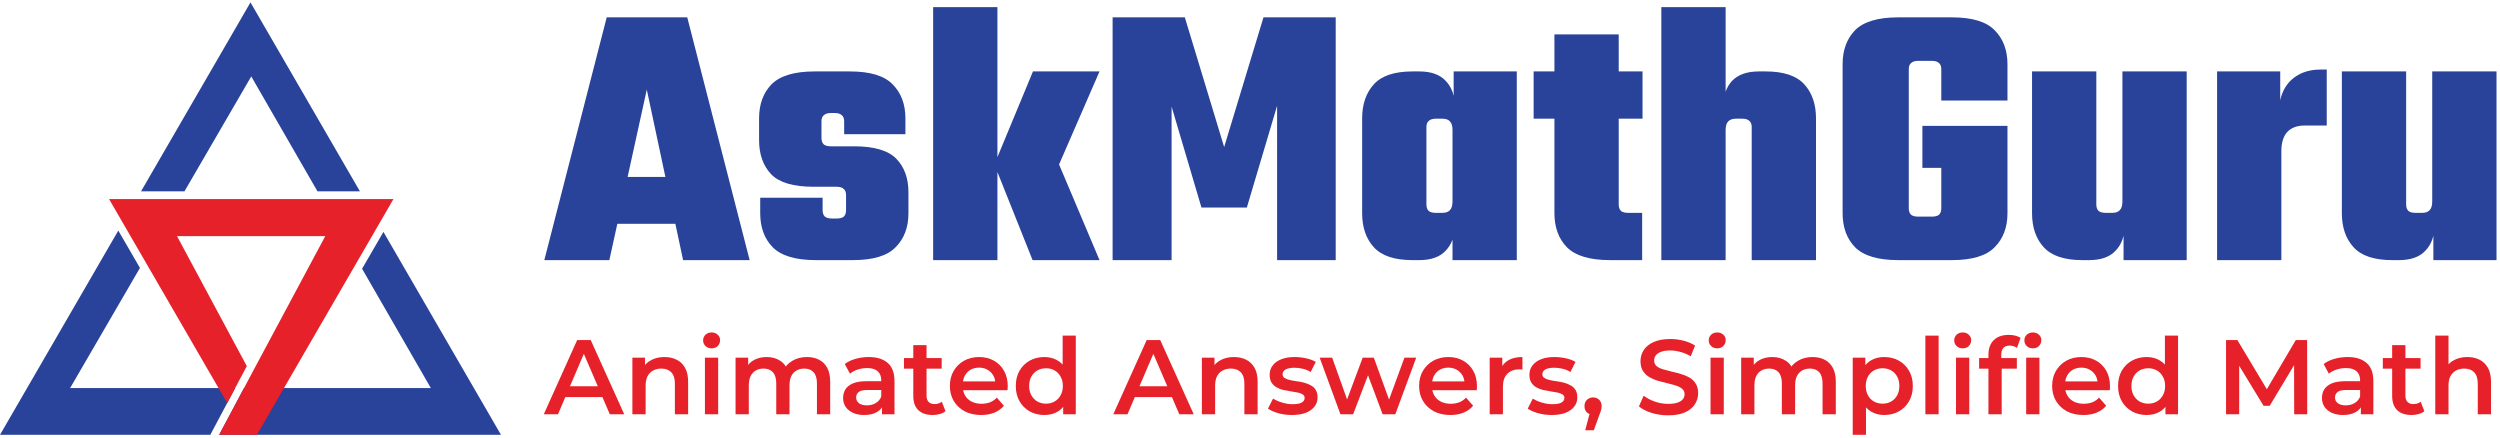
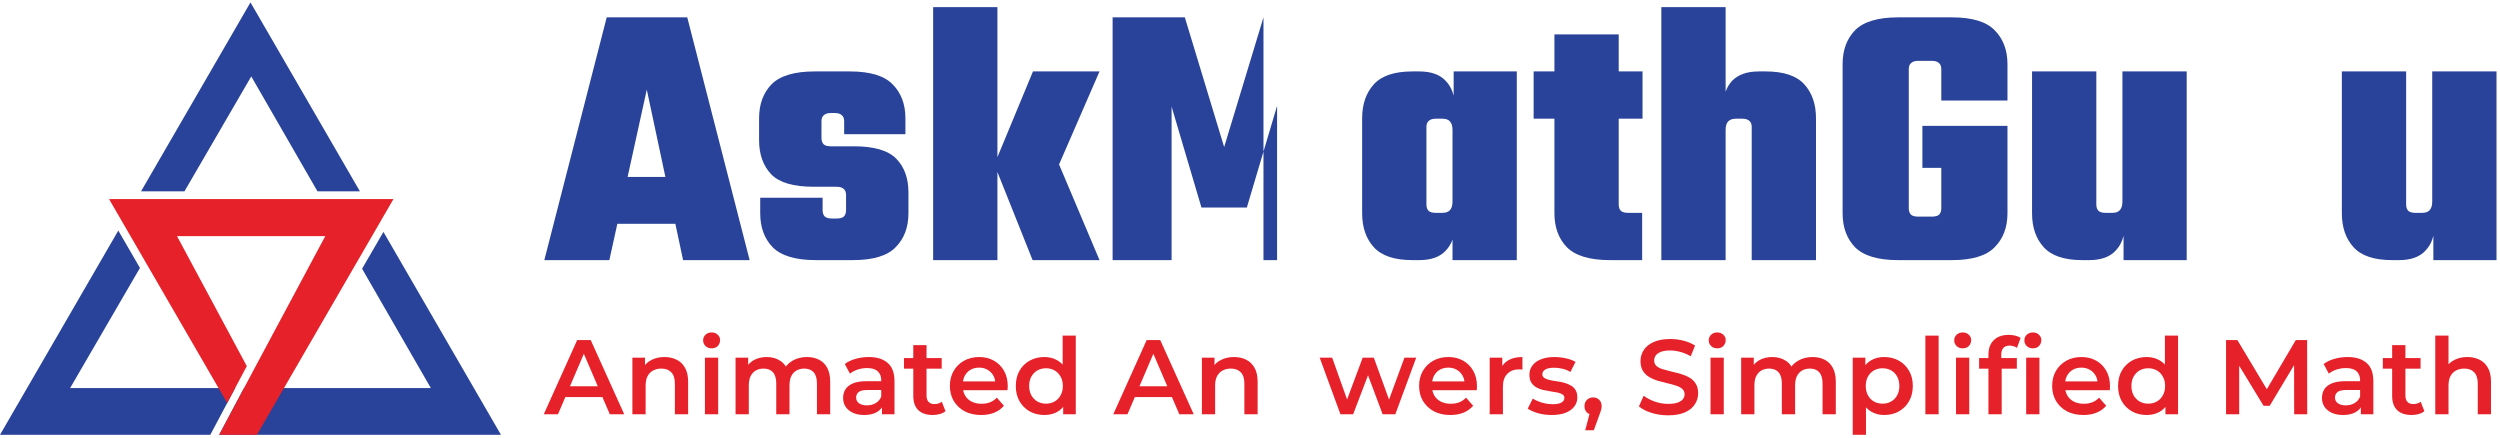
<svg xmlns="http://www.w3.org/2000/svg" width="519" height="91" viewBox="0 0 519 91" fill="none">
  <path d="M29.284 39.714H38.299L52.161 15.865L65.903 39.714H74.716L52 0.5L29.284 39.714Z" fill="#284399" />
  <path d="M104 90.265L79.601 48.145L75.168 55.792L89.442 80.561H50.657L45.497 90.265H104Z" fill="#284399" />
  <path d="M43.661 90.265H0L24.559 47.87L29.053 55.621L14.556 80.561H48.817L43.661 90.265Z" fill="#284399" />
  <path d="M47.166 83.665L22.643 41.333H81.678L53.332 90.265H45.498L48.126 85.322L52.769 76.594L67.526 49.022H36.747L51.237 76.01L47.166 83.665Z" fill="#E6212A" />
  <path d="M486.169 14.829H499.514V42.461C499.514 43.036 499.671 43.481 499.985 43.795C500.299 44.057 500.797 44.188 501.477 44.188H502.811C503.544 44.188 504.067 44.004 504.381 43.638C504.748 43.272 504.931 42.67 504.931 41.833V39.713H505.402V46.778C505.402 48.976 504.774 50.729 503.518 52.038C502.314 53.346 500.483 54 498.023 54H496.61C492.894 54 490.225 53.11 488.603 51.331C486.981 49.552 486.169 47.197 486.169 44.266V14.829ZM504.931 14.829H518.276V54H505.166V46.542H504.931V14.829Z" fill="#284399" />
-   <path d="M483.032 14.436V26.054H478.558C475.261 26.054 473.612 27.833 473.612 31.392V33.511H473.141V23.228C473.141 21.449 473.482 19.905 474.162 18.596C474.842 17.288 475.837 16.268 477.145 15.535C478.453 14.802 480.023 14.436 481.855 14.436H483.032ZM473.612 54H460.267V14.829H473.377V23.856L473.612 22.286V54Z" fill="#284399" />
  <path d="M421.852 14.829H435.197V42.461C435.197 43.036 435.354 43.481 435.668 43.795C435.982 44.057 436.479 44.188 437.159 44.188H438.493C439.226 44.188 439.75 44.004 440.064 43.638C440.43 43.272 440.613 42.67 440.613 41.833V39.713H441.084V46.778C441.084 48.976 440.456 50.729 439.2 52.038C437.996 53.346 436.165 54 433.705 54H432.292C428.576 54 425.907 53.11 424.285 51.331C422.663 49.552 421.852 47.197 421.852 44.266V14.829ZM440.613 14.829H453.958V54H440.849V46.542H440.613V14.829Z" fill="#284399" />
  <path d="M396.262 14.357V43.245C396.262 43.821 396.419 44.266 396.733 44.58C397.047 44.842 397.545 44.972 398.225 44.972H400.03V54H394.064C389.878 54 386.895 53.11 385.115 51.331C383.388 49.552 382.525 47.197 382.525 44.266V13.337C382.525 10.406 383.388 8.051 385.115 6.272C386.895 4.493 389.878 3.603 394.064 3.603H400.344V12.63H398.225C397.545 12.63 397.047 12.787 396.733 13.101C396.419 13.363 396.262 13.782 396.262 14.357ZM416.751 26.133V34.846H399.088V26.133H416.751ZM403.013 20.873V14.357C403.013 13.782 402.856 13.363 402.542 13.101C402.228 12.787 401.731 12.63 401.051 12.63H398.931V3.603H405.211C409.398 3.603 412.355 4.493 414.082 6.272C415.861 8.051 416.751 10.406 416.751 13.337V20.873H403.013ZM403.013 43.245V32.177H416.751V44.266C416.751 47.197 415.861 49.552 414.082 51.331C412.355 53.11 409.398 54 405.211 54H399.245V44.972H401.051C401.731 44.972 402.228 44.842 402.542 44.58C402.856 44.266 403.013 43.821 403.013 43.245Z" fill="#284399" />
  <path d="M377 54H363.655V26.368C363.655 25.792 363.498 25.374 363.184 25.112C362.87 24.798 362.373 24.641 361.693 24.641H360.358C359.678 24.641 359.155 24.824 358.788 25.191C358.422 25.557 358.239 26.159 358.239 26.996V29.116H357.768V22.05C357.768 19.852 358.37 18.099 359.573 16.791C360.829 15.483 362.687 14.829 365.147 14.829H366.56C370.276 14.829 372.945 15.718 374.567 17.497C376.189 19.277 377 21.632 377 24.562V54ZM358.239 54H344.894V1.483H358.239V54Z" fill="#284399" />
  <path d="M336.044 7.136V42.461C336.044 43.036 336.201 43.481 336.515 43.795C336.829 44.057 337.326 44.188 338.007 44.188H340.911V54H334.239C330.052 54 327.069 53.11 325.29 51.331C323.563 49.552 322.699 47.197 322.699 44.266V7.136H336.044ZM340.99 14.829V24.641H318.382V14.829H340.99Z" fill="#284399" />
  <path d="M296.126 35.16H282.781V24.562C282.781 21.632 283.592 19.277 285.214 17.497C286.837 15.718 289.506 14.829 293.221 14.829H294.634C297.094 14.829 298.926 15.483 300.129 16.791C301.385 18.099 302.013 19.852 302.013 22.05V29.116H301.542V26.996C301.542 26.159 301.359 25.557 300.993 25.191C300.679 24.824 300.155 24.641 299.423 24.641H298.088C297.408 24.641 296.911 24.798 296.597 25.112C296.283 25.374 296.126 25.792 296.126 26.368V35.16ZM314.887 54H301.542V22.286H301.778V14.829H314.887V54ZM282.781 33.669H296.126V42.461C296.126 43.036 296.283 43.481 296.597 43.795C296.911 44.057 297.408 44.188 298.088 44.188H299.423C300.155 44.188 300.679 44.004 300.993 43.638C301.359 43.272 301.542 42.67 301.542 41.833V39.713H302.013V46.778C302.013 48.976 301.385 50.729 300.129 52.038C298.926 53.346 297.094 54 294.634 54H293.221C289.506 54 286.837 53.11 285.214 51.331C283.592 49.552 282.781 47.197 282.781 44.266V33.669Z" fill="#284399" />
-   <path d="M258.844 43.089H249.424L243.223 22.129V54H230.977V3.603H245.97L254.134 30.529L262.298 3.603H277.292V54H265.124V21.972L258.844 43.089Z" fill="#284399" />
+   <path d="M258.844 43.089H249.424L243.223 22.129V54H230.977V3.603H245.97L254.134 30.529L262.298 3.603V54H265.124V21.972L258.844 43.089Z" fill="#284399" />
  <path d="M207.065 54H193.72V1.483H207.065V54ZM206.437 34.139H219.861L228.26 54H214.366L206.437 34.139ZM219.861 34.139H206.437L214.444 14.829H228.26L219.861 34.139Z" fill="#284399" />
  <path d="M175.641 43.638V40.498C175.641 39.922 175.484 39.504 175.17 39.242C174.856 38.928 174.358 38.771 173.678 38.771H168.89C164.703 38.771 161.772 37.907 160.098 36.181C158.423 34.401 157.586 32.046 157.586 29.116V24.562C157.586 21.632 158.449 19.277 160.176 17.497C161.955 15.718 164.938 14.829 169.125 14.829H176.426C180.612 14.829 183.569 15.718 185.296 17.497C187.075 19.277 187.965 21.632 187.965 24.562V27.86H175.248V25.191C175.248 24.615 175.091 24.196 174.777 23.934C174.463 23.62 173.966 23.463 173.286 23.463H172.501C171.82 23.463 171.323 23.62 171.009 23.934C170.695 24.196 170.538 24.615 170.538 25.191V28.645C170.538 29.22 170.695 29.665 171.009 29.979C171.323 30.241 171.82 30.372 172.501 30.372H177.289C181.476 30.372 184.406 31.235 186.081 32.962C187.756 34.689 188.593 37.018 188.593 39.949V44.266C188.593 47.197 187.703 49.552 185.924 51.331C184.197 53.11 181.24 54 177.054 54H169.361C165.174 54 162.191 53.11 160.412 51.331C158.685 49.552 157.821 47.197 157.821 44.266V41.047H170.774V43.638C170.774 44.214 170.931 44.658 171.245 44.972C171.559 45.234 172.056 45.365 172.736 45.365H173.678C174.358 45.365 174.856 45.234 175.17 44.972C175.484 44.658 175.641 44.214 175.641 43.638Z" fill="#284399" />
  <path d="M146.991 36.73V46.464H121.792V36.73H146.991ZM155.626 54H141.81L134.274 18.596L126.502 54H113L125.953 3.603H142.673L155.626 54Z" fill="#284399" />
  <path d="M512.228 74.12C513.167 74.12 514.003 74.303 514.736 74.67C515.484 75.037 516.071 75.601 516.496 76.364C516.921 77.112 517.134 78.08 517.134 79.268V86H514.384V79.62C514.384 78.579 514.135 77.801 513.636 77.288C513.152 76.775 512.47 76.518 511.59 76.518C510.945 76.518 510.373 76.65 509.874 76.914C509.375 77.178 508.987 77.574 508.708 78.102C508.444 78.615 508.312 79.268 508.312 80.06V86H505.562V69.676H508.312V77.42L507.718 76.452C508.129 75.704 508.723 75.132 509.5 74.736C510.292 74.325 511.201 74.12 512.228 74.12Z" fill="#E6212A" />
  <path d="M500.66 86.154C499.369 86.154 498.372 85.824 497.668 85.164C496.964 84.489 496.612 83.499 496.612 82.194V71.656H499.362V82.128C499.362 82.685 499.501 83.118 499.78 83.426C500.073 83.734 500.476 83.888 500.99 83.888C501.606 83.888 502.119 83.727 502.53 83.404L503.3 85.362C502.977 85.626 502.581 85.824 502.112 85.956C501.642 86.088 501.158 86.154 500.66 86.154ZM494.676 76.54V74.34H502.508V76.54H494.676Z" fill="#E6212A" />
  <path d="M490.112 86V83.624L489.958 83.118V78.96C489.958 78.153 489.716 77.53 489.232 77.09C488.748 76.635 488.015 76.408 487.032 76.408C486.372 76.408 485.72 76.511 485.074 76.716C484.444 76.921 483.908 77.207 483.468 77.574L482.39 75.572C483.021 75.088 483.769 74.729 484.634 74.494C485.514 74.245 486.424 74.12 487.362 74.12C489.064 74.12 490.376 74.531 491.3 75.352C492.239 76.159 492.708 77.413 492.708 79.114V86H490.112ZM486.416 86.154C485.536 86.154 484.766 86.007 484.106 85.714C483.446 85.406 482.933 84.988 482.566 84.46C482.214 83.917 482.038 83.309 482.038 82.634C482.038 81.974 482.192 81.38 482.5 80.852C482.823 80.324 483.344 79.906 484.062 79.598C484.781 79.29 485.734 79.136 486.922 79.136H490.332V80.962H487.12C486.182 80.962 485.551 81.116 485.228 81.424C484.906 81.717 484.744 82.084 484.744 82.524C484.744 83.023 484.942 83.419 485.338 83.712C485.734 84.005 486.284 84.152 486.988 84.152C487.663 84.152 488.264 83.998 488.792 83.69C489.335 83.382 489.724 82.927 489.958 82.326L490.42 83.976C490.156 84.665 489.68 85.201 488.99 85.582C488.316 85.963 487.458 86.154 486.416 86.154Z" fill="#E6212A" />
  <path d="M462.127 86V70.6H464.481L471.213 81.842H469.981L476.603 70.6H478.957L478.979 86H476.273L476.251 74.846H476.823L471.191 84.24H469.915L464.195 74.846H464.855V86H462.127Z" fill="#E6212A" />
  <path d="M445.651 86.154C444.522 86.154 443.502 85.905 442.593 85.406C441.698 84.893 440.994 84.189 440.481 83.294C439.968 82.399 439.711 81.343 439.711 80.126C439.711 78.909 439.968 77.853 440.481 76.958C440.994 76.063 441.698 75.367 442.593 74.868C443.502 74.369 444.522 74.12 445.651 74.12C446.634 74.12 447.514 74.34 448.291 74.78C449.068 75.205 449.684 75.858 450.139 76.738C450.594 77.618 450.821 78.747 450.821 80.126C450.821 81.49 450.601 82.619 450.161 83.514C449.721 84.394 449.112 85.054 448.335 85.494C447.558 85.934 446.663 86.154 445.651 86.154ZM445.981 83.8C446.641 83.8 447.228 83.653 447.741 83.36C448.269 83.067 448.687 82.641 448.995 82.084C449.318 81.527 449.479 80.874 449.479 80.126C449.479 79.363 449.318 78.711 448.995 78.168C448.687 77.611 448.269 77.185 447.741 76.892C447.228 76.599 446.641 76.452 445.981 76.452C445.321 76.452 444.727 76.599 444.199 76.892C443.686 77.185 443.268 77.611 442.945 78.168C442.637 78.711 442.483 79.363 442.483 80.126C442.483 80.874 442.637 81.527 442.945 82.084C443.268 82.641 443.686 83.067 444.199 83.36C444.727 83.653 445.321 83.8 445.981 83.8ZM449.545 86V83.228L449.655 80.104L449.435 76.98V69.676H452.163V86H449.545Z" fill="#E6212A" />
  <path d="M432.515 86.154C431.21 86.154 430.066 85.897 429.083 85.384C428.115 84.856 427.36 84.137 426.817 83.228C426.289 82.319 426.025 81.285 426.025 80.126C426.025 78.953 426.282 77.919 426.795 77.024C427.323 76.115 428.042 75.403 428.951 74.89C429.875 74.377 430.924 74.12 432.097 74.12C433.241 74.12 434.261 74.369 435.155 74.868C436.05 75.367 436.754 76.071 437.267 76.98C437.781 77.889 438.037 78.96 438.037 80.192C438.037 80.309 438.03 80.441 438.015 80.588C438.015 80.735 438.008 80.874 437.993 81.006H428.203V79.18H436.541L435.463 79.752C435.478 79.077 435.339 78.483 435.045 77.97C434.752 77.457 434.349 77.053 433.835 76.76C433.337 76.467 432.757 76.32 432.097 76.32C431.423 76.32 430.829 76.467 430.315 76.76C429.817 77.053 429.421 77.464 429.127 77.992C428.849 78.505 428.709 79.114 428.709 79.818V80.258C428.709 80.962 428.871 81.585 429.193 82.128C429.516 82.671 429.971 83.089 430.557 83.382C431.144 83.675 431.819 83.822 432.581 83.822C433.241 83.822 433.835 83.719 434.363 83.514C434.891 83.309 435.361 82.986 435.771 82.546L437.245 84.24C436.717 84.856 436.05 85.333 435.243 85.67C434.451 85.993 433.542 86.154 432.515 86.154Z" fill="#E6212A" />
  <path d="M412.801 86V73.592C412.801 72.36 413.16 71.377 413.879 70.644C414.612 69.896 415.654 69.522 417.003 69.522C417.487 69.522 417.942 69.573 418.367 69.676C418.807 69.779 419.174 69.94 419.467 70.16L418.719 72.228C418.514 72.067 418.279 71.949 418.015 71.876C417.751 71.788 417.48 71.744 417.201 71.744C416.629 71.744 416.196 71.905 415.903 72.228C415.61 72.536 415.463 73.005 415.463 73.636V74.956L415.551 76.188V86H412.801ZM410.865 76.54V74.34H418.697V76.54H410.865ZM420.633 86V74.252H423.383V86H420.633ZM422.019 72.316C421.506 72.316 421.08 72.155 420.743 71.832C420.42 71.509 420.259 71.121 420.259 70.666C420.259 70.197 420.42 69.808 420.743 69.5C421.08 69.177 421.506 69.016 422.019 69.016C422.532 69.016 422.95 69.17 423.273 69.478C423.61 69.771 423.779 70.145 423.779 70.6C423.779 71.084 423.618 71.495 423.295 71.832C422.972 72.155 422.547 72.316 422.019 72.316Z" fill="#E6212A" />
  <path d="M406.068 86V74.252H408.818V86H406.068ZM407.454 72.316C406.94 72.316 406.515 72.155 406.178 71.832C405.855 71.509 405.694 71.121 405.694 70.666C405.694 70.197 405.855 69.808 406.178 69.5C406.515 69.177 406.94 69.016 407.454 69.016C407.967 69.016 408.385 69.17 408.708 69.478C409.045 69.771 409.214 70.145 409.214 70.6C409.214 71.084 409.052 71.495 408.73 71.832C408.407 72.155 407.982 72.316 407.454 72.316Z" fill="#E6212A" />
  <path d="M399.708 86V69.676H402.458V86H399.708Z" fill="#E6212A" />
  <path d="M391.138 86.154C390.185 86.154 389.312 85.934 388.52 85.494C387.743 85.054 387.12 84.394 386.65 83.514C386.196 82.619 385.968 81.49 385.968 80.126C385.968 78.747 386.188 77.618 386.628 76.738C387.083 75.858 387.699 75.205 388.476 74.78C389.254 74.34 390.141 74.12 391.138 74.12C392.297 74.12 393.316 74.369 394.196 74.868C395.091 75.367 395.795 76.063 396.308 76.958C396.836 77.853 397.1 78.909 397.1 80.126C397.1 81.343 396.836 82.407 396.308 83.316C395.795 84.211 395.091 84.907 394.196 85.406C393.316 85.905 392.297 86.154 391.138 86.154ZM384.626 90.268V74.252H387.244V77.024L387.156 80.148L387.376 83.272V90.268H384.626ZM390.83 83.8C391.49 83.8 392.077 83.653 392.59 83.36C393.118 83.067 393.536 82.641 393.844 82.084C394.152 81.527 394.306 80.874 394.306 80.126C394.306 79.363 394.152 78.711 393.844 78.168C393.536 77.611 393.118 77.185 392.59 76.892C392.077 76.599 391.49 76.452 390.83 76.452C390.17 76.452 389.576 76.599 389.048 76.892C388.52 77.185 388.102 77.611 387.794 78.168C387.486 78.711 387.332 79.363 387.332 80.126C387.332 80.874 387.486 81.527 387.794 82.084C388.102 82.641 388.52 83.067 389.048 83.36C389.576 83.653 390.17 83.8 390.83 83.8Z" fill="#E6212A" />
  <path d="M376.294 74.12C377.233 74.12 378.061 74.303 378.78 74.67C379.513 75.037 380.085 75.601 380.496 76.364C380.907 77.112 381.112 78.08 381.112 79.268V86H378.362V79.62C378.362 78.579 378.135 77.801 377.68 77.288C377.225 76.775 376.573 76.518 375.722 76.518C375.121 76.518 374.585 76.65 374.116 76.914C373.661 77.178 373.302 77.567 373.038 78.08C372.789 78.593 372.664 79.246 372.664 80.038V86H369.914V79.62C369.914 78.579 369.687 77.801 369.232 77.288C368.777 76.775 368.125 76.518 367.274 76.518C366.673 76.518 366.137 76.65 365.668 76.914C365.213 77.178 364.854 77.567 364.59 78.08C364.341 78.593 364.216 79.246 364.216 80.038V86H361.466V74.252H364.084V77.376L363.622 76.452C364.018 75.689 364.59 75.11 365.338 74.714C366.101 74.318 366.966 74.12 367.934 74.12C369.034 74.12 369.987 74.391 370.794 74.934C371.615 75.477 372.158 76.298 372.422 77.398L371.344 77.024C371.725 76.144 372.356 75.44 373.236 74.912C374.116 74.384 375.135 74.12 376.294 74.12Z" fill="#E6212A" />
  <path d="M355.107 86V74.252H357.857V86H355.107ZM356.493 72.316C355.979 72.316 355.554 72.155 355.217 71.832C354.894 71.509 354.733 71.121 354.733 70.666C354.733 70.197 354.894 69.808 355.217 69.5C355.554 69.177 355.979 69.016 356.493 69.016C357.006 69.016 357.424 69.17 357.747 69.478C358.084 69.771 358.253 70.145 358.253 70.6C358.253 71.084 358.091 71.495 357.769 71.832C357.446 72.155 357.021 72.316 356.493 72.316Z" fill="#E6212A" />
  <path d="M346.309 86.22C345.106 86.22 343.955 86.051 342.855 85.714C341.755 85.362 340.882 84.915 340.237 84.372L341.227 82.15C341.843 82.634 342.605 83.037 343.515 83.36C344.424 83.683 345.355 83.844 346.309 83.844C347.115 83.844 347.768 83.756 348.267 83.58C348.765 83.404 349.132 83.169 349.367 82.876C349.601 82.568 349.719 82.223 349.719 81.842C349.719 81.373 349.55 80.999 349.213 80.72C348.875 80.427 348.435 80.199 347.893 80.038C347.365 79.862 346.771 79.701 346.111 79.554C345.465 79.407 344.813 79.239 344.153 79.048C343.507 78.843 342.913 78.586 342.371 78.278C341.843 77.955 341.41 77.53 341.073 77.002C340.735 76.474 340.567 75.799 340.567 74.978C340.567 74.142 340.787 73.379 341.227 72.69C341.681 71.986 342.363 71.429 343.273 71.018C344.197 70.593 345.363 70.38 346.771 70.38C347.695 70.38 348.611 70.497 349.521 70.732C350.43 70.967 351.222 71.304 351.897 71.744L350.995 73.966C350.305 73.555 349.594 73.255 348.861 73.064C348.127 72.859 347.423 72.756 346.749 72.756C345.957 72.756 345.311 72.851 344.813 73.042C344.329 73.233 343.969 73.482 343.735 73.79C343.515 74.098 343.405 74.45 343.405 74.846C343.405 75.315 343.566 75.697 343.889 75.99C344.226 76.269 344.659 76.489 345.187 76.65C345.729 76.811 346.331 76.973 346.991 77.134C347.651 77.281 348.303 77.449 348.949 77.64C349.609 77.831 350.203 78.08 350.731 78.388C351.273 78.696 351.706 79.114 352.029 79.642C352.366 80.17 352.535 80.837 352.535 81.644C352.535 82.465 352.307 83.228 351.853 83.932C351.413 84.621 350.731 85.179 349.807 85.604C348.883 86.015 347.717 86.22 346.309 86.22Z" fill="#E6212A" />
  <path d="M329.094 89.322L330.37 84.46L330.744 86.088C330.23 86.088 329.798 85.934 329.446 85.626C329.108 85.303 328.94 84.871 328.94 84.328C328.94 83.771 329.108 83.331 329.446 83.008C329.798 82.671 330.223 82.502 330.722 82.502C331.235 82.502 331.66 82.671 331.998 83.008C332.335 83.345 332.504 83.785 332.504 84.328C332.504 84.475 332.489 84.636 332.46 84.812C332.43 84.973 332.379 85.164 332.306 85.384C332.247 85.604 332.144 85.883 331.998 86.22L330.876 89.322H329.094Z" fill="#E6212A" />
  <path d="M322.127 86.154C321.145 86.154 320.199 86.029 319.289 85.78C318.395 85.516 317.683 85.201 317.155 84.834L318.211 82.744C318.739 83.081 319.37 83.36 320.103 83.58C320.837 83.8 321.57 83.91 322.303 83.91C323.169 83.91 323.792 83.793 324.173 83.558C324.569 83.323 324.767 83.008 324.767 82.612C324.767 82.289 324.635 82.047 324.371 81.886C324.107 81.71 323.763 81.578 323.337 81.49C322.912 81.402 322.435 81.321 321.907 81.248C321.394 81.175 320.873 81.079 320.345 80.962C319.832 80.83 319.363 80.647 318.937 80.412C318.512 80.163 318.167 79.833 317.903 79.422C317.639 79.011 317.507 78.469 317.507 77.794C317.507 77.046 317.72 76.401 318.145 75.858C318.571 75.301 319.165 74.875 319.927 74.582C320.705 74.274 321.621 74.12 322.677 74.12C323.469 74.12 324.269 74.208 325.075 74.384C325.882 74.56 326.549 74.809 327.077 75.132L326.021 77.222C325.464 76.885 324.899 76.657 324.327 76.54C323.77 76.408 323.213 76.342 322.655 76.342C321.819 76.342 321.196 76.467 320.785 76.716C320.389 76.965 320.191 77.281 320.191 77.662C320.191 78.014 320.323 78.278 320.587 78.454C320.851 78.63 321.196 78.769 321.621 78.872C322.047 78.975 322.516 79.063 323.029 79.136C323.557 79.195 324.078 79.29 324.591 79.422C325.105 79.554 325.574 79.737 325.999 79.972C326.439 80.192 326.791 80.507 327.055 80.918C327.319 81.329 327.451 81.864 327.451 82.524C327.451 83.257 327.231 83.895 326.791 84.438C326.366 84.981 325.757 85.406 324.965 85.714C324.173 86.007 323.227 86.154 322.127 86.154Z" fill="#E6212A" />
  <path d="M309.259 86V74.252H311.877V77.486L311.569 76.54C311.921 75.748 312.471 75.147 313.219 74.736C313.982 74.325 314.928 74.12 316.057 74.12V76.738C315.94 76.709 315.83 76.694 315.727 76.694C315.624 76.679 315.522 76.672 315.419 76.672C314.378 76.672 313.549 76.98 312.933 77.596C312.317 78.197 312.009 79.099 312.009 80.302V86H309.259Z" fill="#E6212A" />
  <path d="M301.096 86.154C299.79 86.154 298.646 85.897 297.664 85.384C296.696 84.856 295.94 84.137 295.398 83.228C294.87 82.319 294.606 81.285 294.606 80.126C294.606 78.953 294.862 77.919 295.376 77.024C295.904 76.115 296.622 75.403 297.532 74.89C298.456 74.377 299.504 74.12 300.678 74.12C301.822 74.12 302.841 74.369 303.736 74.868C304.63 75.367 305.334 76.071 305.848 76.98C306.361 77.889 306.618 78.96 306.618 80.192C306.618 80.309 306.61 80.441 306.596 80.588C306.596 80.735 306.588 80.874 306.574 81.006H296.784V79.18H305.122L304.044 79.752C304.058 79.077 303.919 78.483 303.626 77.97C303.332 77.457 302.929 77.053 302.416 76.76C301.917 76.467 301.338 76.32 300.678 76.32C300.003 76.32 299.409 76.467 298.896 76.76C298.397 77.053 298.001 77.464 297.708 77.992C297.429 78.505 297.29 79.114 297.29 79.818V80.258C297.29 80.962 297.451 81.585 297.774 82.128C298.096 82.671 298.551 83.089 299.138 83.382C299.724 83.675 300.399 83.822 301.162 83.822C301.822 83.822 302.416 83.719 302.944 83.514C303.472 83.309 303.941 82.986 304.352 82.546L305.826 84.24C305.298 84.856 304.63 85.333 303.824 85.67C303.032 85.993 302.122 86.154 301.096 86.154Z" fill="#E6212A" />
  <path d="M278.275 86L273.963 74.252H276.559L280.255 84.614H279.023L282.895 74.252H285.205L288.967 84.614H287.757L291.563 74.252H294.005L289.671 86H287.031L283.599 76.826H284.413L280.915 86H278.275Z" fill="#E6212A" />
-   <path d="M268.202 86.154C267.219 86.154 266.273 86.029 265.364 85.78C264.469 85.516 263.758 85.201 263.23 84.834L264.286 82.744C264.814 83.081 265.444 83.36 266.178 83.58C266.911 83.8 267.644 83.91 268.378 83.91C269.243 83.91 269.866 83.793 270.248 83.558C270.644 83.323 270.842 83.008 270.842 82.612C270.842 82.289 270.71 82.047 270.446 81.886C270.182 81.71 269.837 81.578 269.412 81.49C268.986 81.402 268.51 81.321 267.982 81.248C267.468 81.175 266.948 81.079 266.42 80.962C265.906 80.83 265.437 80.647 265.012 80.412C264.586 80.163 264.242 79.833 263.978 79.422C263.714 79.011 263.582 78.469 263.582 77.794C263.582 77.046 263.794 76.401 264.22 75.858C264.645 75.301 265.239 74.875 266.002 74.582C266.779 74.274 267.696 74.12 268.752 74.12C269.544 74.12 270.343 74.208 271.15 74.384C271.956 74.56 272.624 74.809 273.152 75.132L272.096 77.222C271.538 76.885 270.974 76.657 270.402 76.54C269.844 76.408 269.287 76.342 268.73 76.342C267.894 76.342 267.27 76.467 266.86 76.716C266.464 76.965 266.266 77.281 266.266 77.662C266.266 78.014 266.398 78.278 266.662 78.454C266.926 78.63 267.27 78.769 267.696 78.872C268.121 78.975 268.59 79.063 269.104 79.136C269.632 79.195 270.152 79.29 270.666 79.422C271.179 79.554 271.648 79.737 272.074 79.972C272.514 80.192 272.866 80.507 273.13 80.918C273.394 81.329 273.526 81.864 273.526 82.524C273.526 83.257 273.306 83.895 272.866 84.438C272.44 84.981 271.832 85.406 271.04 85.714C270.248 86.007 269.302 86.154 268.202 86.154Z" fill="#E6212A" />
  <path d="M256.177 74.12C257.116 74.12 257.952 74.303 258.685 74.67C259.433 75.037 260.02 75.601 260.445 76.364C260.87 77.112 261.083 78.08 261.083 79.268V86H258.333V79.62C258.333 78.579 258.084 77.801 257.585 77.288C257.101 76.775 256.419 76.518 255.539 76.518C254.894 76.518 254.322 76.65 253.823 76.914C253.324 77.178 252.936 77.574 252.657 78.102C252.393 78.615 252.261 79.268 252.261 80.06V86H249.511V74.252H252.129V77.42L251.667 76.452C252.078 75.704 252.672 75.132 253.449 74.736C254.241 74.325 255.15 74.12 256.177 74.12Z" fill="#E6212A" />
  <path d="M231.119 86L238.049 70.6H240.865L247.817 86H244.825L238.863 72.118H240.007L234.067 86H231.119ZM234.309 82.436L235.079 80.192H243.395L244.165 82.436H234.309Z" fill="#E6212A" />
  <path d="M216.821 86.154C215.692 86.154 214.672 85.905 213.763 85.406C212.868 84.893 212.164 84.189 211.651 83.294C211.138 82.399 210.881 81.343 210.881 80.126C210.881 78.909 211.138 77.853 211.651 76.958C212.164 76.063 212.868 75.367 213.763 74.868C214.672 74.369 215.692 74.12 216.821 74.12C217.804 74.12 218.684 74.34 219.461 74.78C220.238 75.205 220.854 75.858 221.309 76.738C221.764 77.618 221.991 78.747 221.991 80.126C221.991 81.49 221.771 82.619 221.331 83.514C220.891 84.394 220.282 85.054 219.505 85.494C218.728 85.934 217.833 86.154 216.821 86.154ZM217.151 83.8C217.811 83.8 218.398 83.653 218.911 83.36C219.439 83.067 219.857 82.641 220.165 82.084C220.488 81.527 220.649 80.874 220.649 80.126C220.649 79.363 220.488 78.711 220.165 78.168C219.857 77.611 219.439 77.185 218.911 76.892C218.398 76.599 217.811 76.452 217.151 76.452C216.491 76.452 215.897 76.599 215.369 76.892C214.856 77.185 214.438 77.611 214.115 78.168C213.807 78.711 213.653 79.363 213.653 80.126C213.653 80.874 213.807 81.527 214.115 82.084C214.438 82.641 214.856 83.067 215.369 83.36C215.897 83.653 216.491 83.8 217.151 83.8ZM220.715 86V83.228L220.825 80.104L220.605 76.98V69.676H223.333V86H220.715Z" fill="#E6212A" />
  <path d="M203.685 86.154C202.38 86.154 201.236 85.897 200.253 85.384C199.285 84.856 198.53 84.137 197.987 83.228C197.459 82.319 197.195 81.285 197.195 80.126C197.195 78.953 197.452 77.919 197.965 77.024C198.493 76.115 199.212 75.403 200.121 74.89C201.045 74.377 202.094 74.12 203.267 74.12C204.411 74.12 205.431 74.369 206.325 74.868C207.22 75.367 207.924 76.071 208.437 76.98C208.951 77.889 209.207 78.96 209.207 80.192C209.207 80.309 209.2 80.441 209.185 80.588C209.185 80.735 209.178 80.874 209.163 81.006H199.373V79.18H207.711L206.633 79.752C206.648 79.077 206.509 78.483 206.215 77.97C205.922 77.457 205.519 77.053 205.005 76.76C204.507 76.467 203.927 76.32 203.267 76.32C202.593 76.32 201.999 76.467 201.485 76.76C200.987 77.053 200.591 77.464 200.297 77.992C200.019 78.505 199.879 79.114 199.879 79.818V80.258C199.879 80.962 200.041 81.585 200.363 82.128C200.686 82.671 201.141 83.089 201.727 83.382C202.314 83.675 202.989 83.822 203.751 83.822C204.411 83.822 205.005 83.719 205.533 83.514C206.061 83.309 206.531 82.986 206.941 82.546L208.415 84.24C207.887 84.856 207.22 85.333 206.413 85.67C205.621 85.993 204.712 86.154 203.685 86.154Z" fill="#E6212A" />
  <path d="M193.648 86.154C192.357 86.154 191.36 85.824 190.656 85.164C189.952 84.489 189.6 83.499 189.6 82.194V71.656H192.35V82.128C192.35 82.685 192.489 83.118 192.768 83.426C193.061 83.734 193.465 83.888 193.978 83.888C194.594 83.888 195.107 83.727 195.518 83.404L196.288 85.362C195.965 85.626 195.569 85.824 195.1 85.956C194.631 86.088 194.147 86.154 193.648 86.154ZM187.664 76.54V74.34H195.496V76.54H187.664Z" fill="#E6212A" />
  <path d="M183.101 86V83.624L182.947 83.118V78.96C182.947 78.153 182.705 77.53 182.221 77.09C181.737 76.635 181.003 76.408 180.021 76.408C179.361 76.408 178.708 76.511 178.063 76.716C177.432 76.921 176.897 77.207 176.457 77.574L175.379 75.572C176.009 75.088 176.757 74.729 177.623 74.494C178.503 74.245 179.412 74.12 180.351 74.12C182.052 74.12 183.365 74.531 184.289 75.352C185.227 76.159 185.697 77.413 185.697 79.114V86H183.101ZM179.405 86.154C178.525 86.154 177.755 86.007 177.095 85.714C176.435 85.406 175.921 84.988 175.555 84.46C175.203 83.917 175.027 83.309 175.027 82.634C175.027 81.974 175.181 81.38 175.489 80.852C175.811 80.324 176.332 79.906 177.051 79.598C177.769 79.29 178.723 79.136 179.911 79.136H183.321V80.962H180.109C179.17 80.962 178.539 81.116 178.217 81.424C177.894 81.717 177.733 82.084 177.733 82.524C177.733 83.023 177.931 83.419 178.327 83.712C178.723 84.005 179.273 84.152 179.977 84.152C180.651 84.152 181.253 83.998 181.781 83.69C182.323 83.382 182.712 82.927 182.947 82.326L183.409 83.976C183.145 84.665 182.668 85.201 181.979 85.582C181.304 85.963 180.446 86.154 179.405 86.154Z" fill="#E6212A" />
  <path d="M167.53 74.12C168.469 74.12 169.298 74.303 170.016 74.67C170.75 75.037 171.322 75.601 171.732 76.364C172.143 77.112 172.348 78.08 172.348 79.268V86H169.598V79.62C169.598 78.579 169.371 77.801 168.916 77.288C168.462 76.775 167.809 76.518 166.958 76.518C166.357 76.518 165.822 76.65 165.352 76.914C164.898 77.178 164.538 77.567 164.274 78.08C164.025 78.593 163.9 79.246 163.9 80.038V86H161.15V79.62C161.15 78.579 160.923 77.801 160.468 77.288C160.014 76.775 159.361 76.518 158.51 76.518C157.909 76.518 157.374 76.65 156.904 76.914C156.45 77.178 156.09 77.567 155.826 78.08C155.577 78.593 155.452 79.246 155.452 80.038V86H152.702V74.252H155.32V77.376L154.858 76.452C155.254 75.689 155.826 75.11 156.574 74.714C157.337 74.318 158.202 74.12 159.17 74.12C160.27 74.12 161.224 74.391 162.03 74.934C162.852 75.477 163.394 76.298 163.658 77.398L162.58 77.024C162.962 76.144 163.592 75.44 164.472 74.912C165.352 74.384 166.372 74.12 167.53 74.12Z" fill="#E6212A" />
  <path d="M146.343 86V74.252H149.093V86H146.343ZM147.729 72.316C147.216 72.316 146.79 72.155 146.453 71.832C146.13 71.509 145.969 71.121 145.969 70.666C145.969 70.197 146.13 69.808 146.453 69.5C146.79 69.177 147.216 69.016 147.729 69.016C148.242 69.016 148.66 69.17 148.983 69.478C149.32 69.771 149.489 70.145 149.489 70.6C149.489 71.084 149.328 71.495 149.005 71.832C148.682 72.155 148.257 72.316 147.729 72.316Z" fill="#E6212A" />
  <path d="M137.949 74.12C138.887 74.12 139.723 74.303 140.457 74.67C141.205 75.037 141.791 75.601 142.217 76.364C142.642 77.112 142.855 78.08 142.855 79.268V86H140.105V79.62C140.105 78.579 139.855 77.801 139.357 77.288C138.873 76.775 138.191 76.518 137.311 76.518C136.665 76.518 136.093 76.65 135.595 76.914C135.096 77.178 134.707 77.574 134.429 78.102C134.165 78.615 134.033 79.268 134.033 80.06V86H131.283V74.252H133.901V77.42L133.439 76.452C133.849 75.704 134.443 75.132 135.221 74.736C136.013 74.325 136.922 74.12 137.949 74.12Z" fill="#E6212A" />
  <path d="M112.89 86L119.82 70.6H122.636L129.588 86H126.596L120.634 72.118H121.778L115.838 86H112.89ZM116.08 82.436L116.85 80.192H125.166L125.936 82.436H116.08Z" fill="#E6212A" />
</svg>